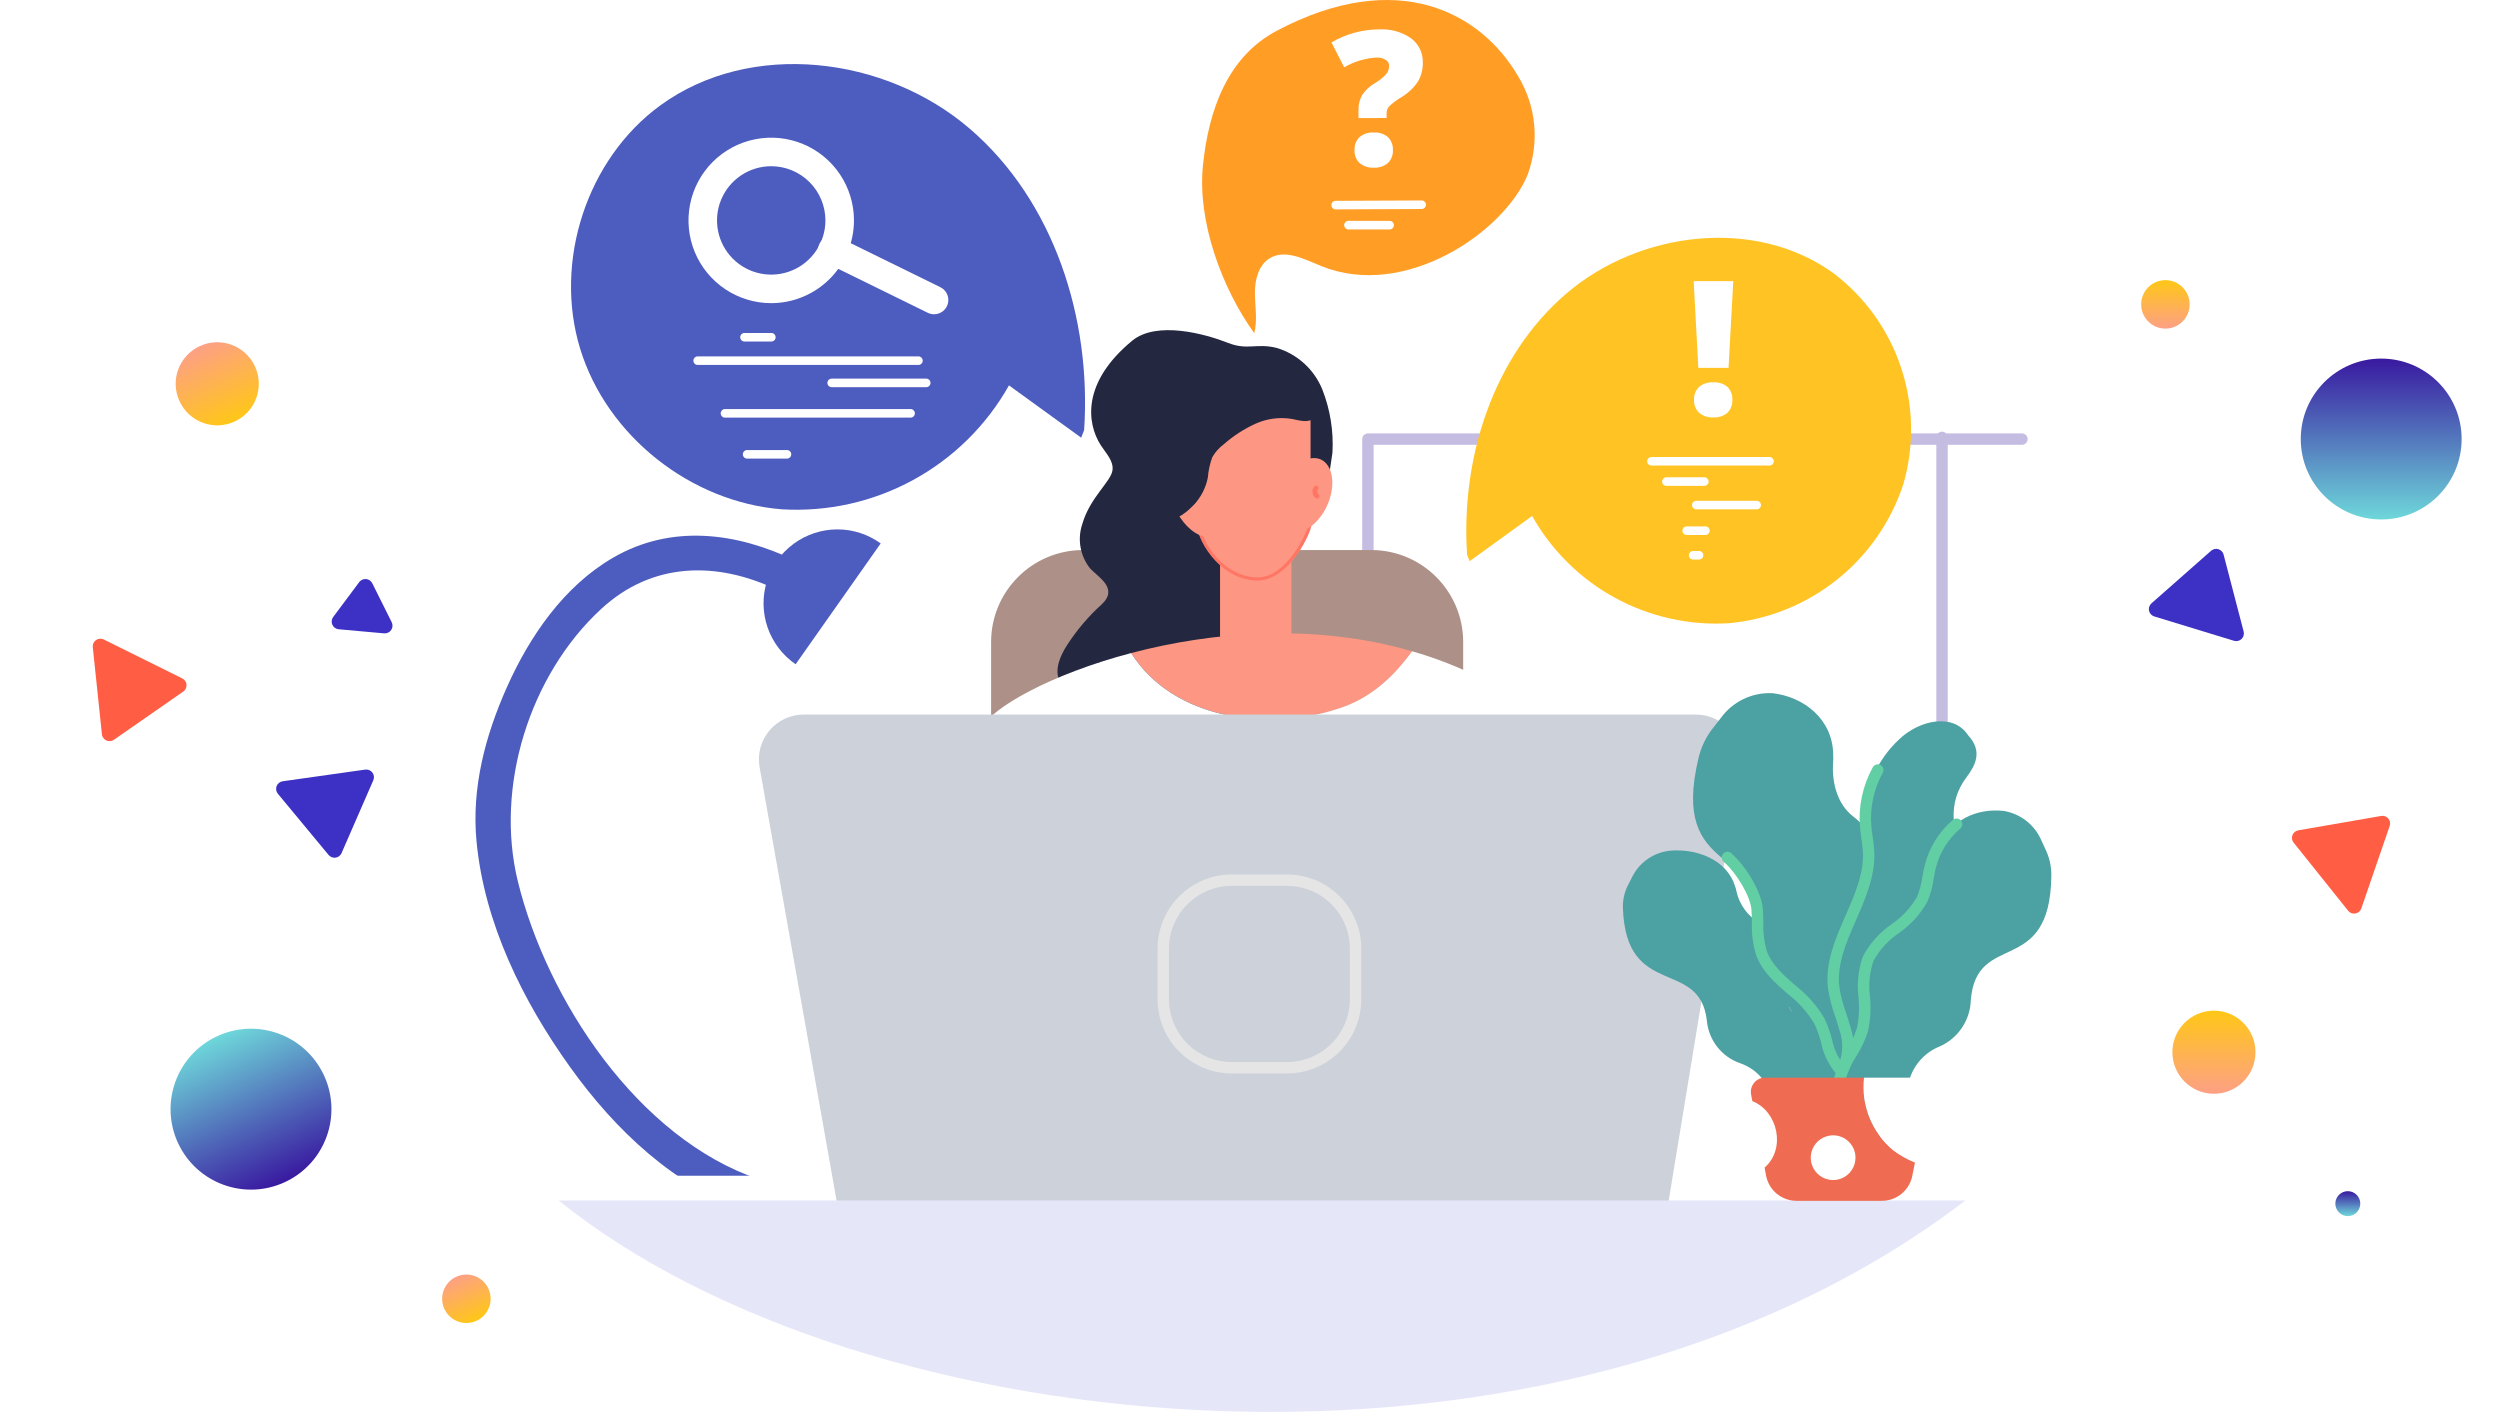
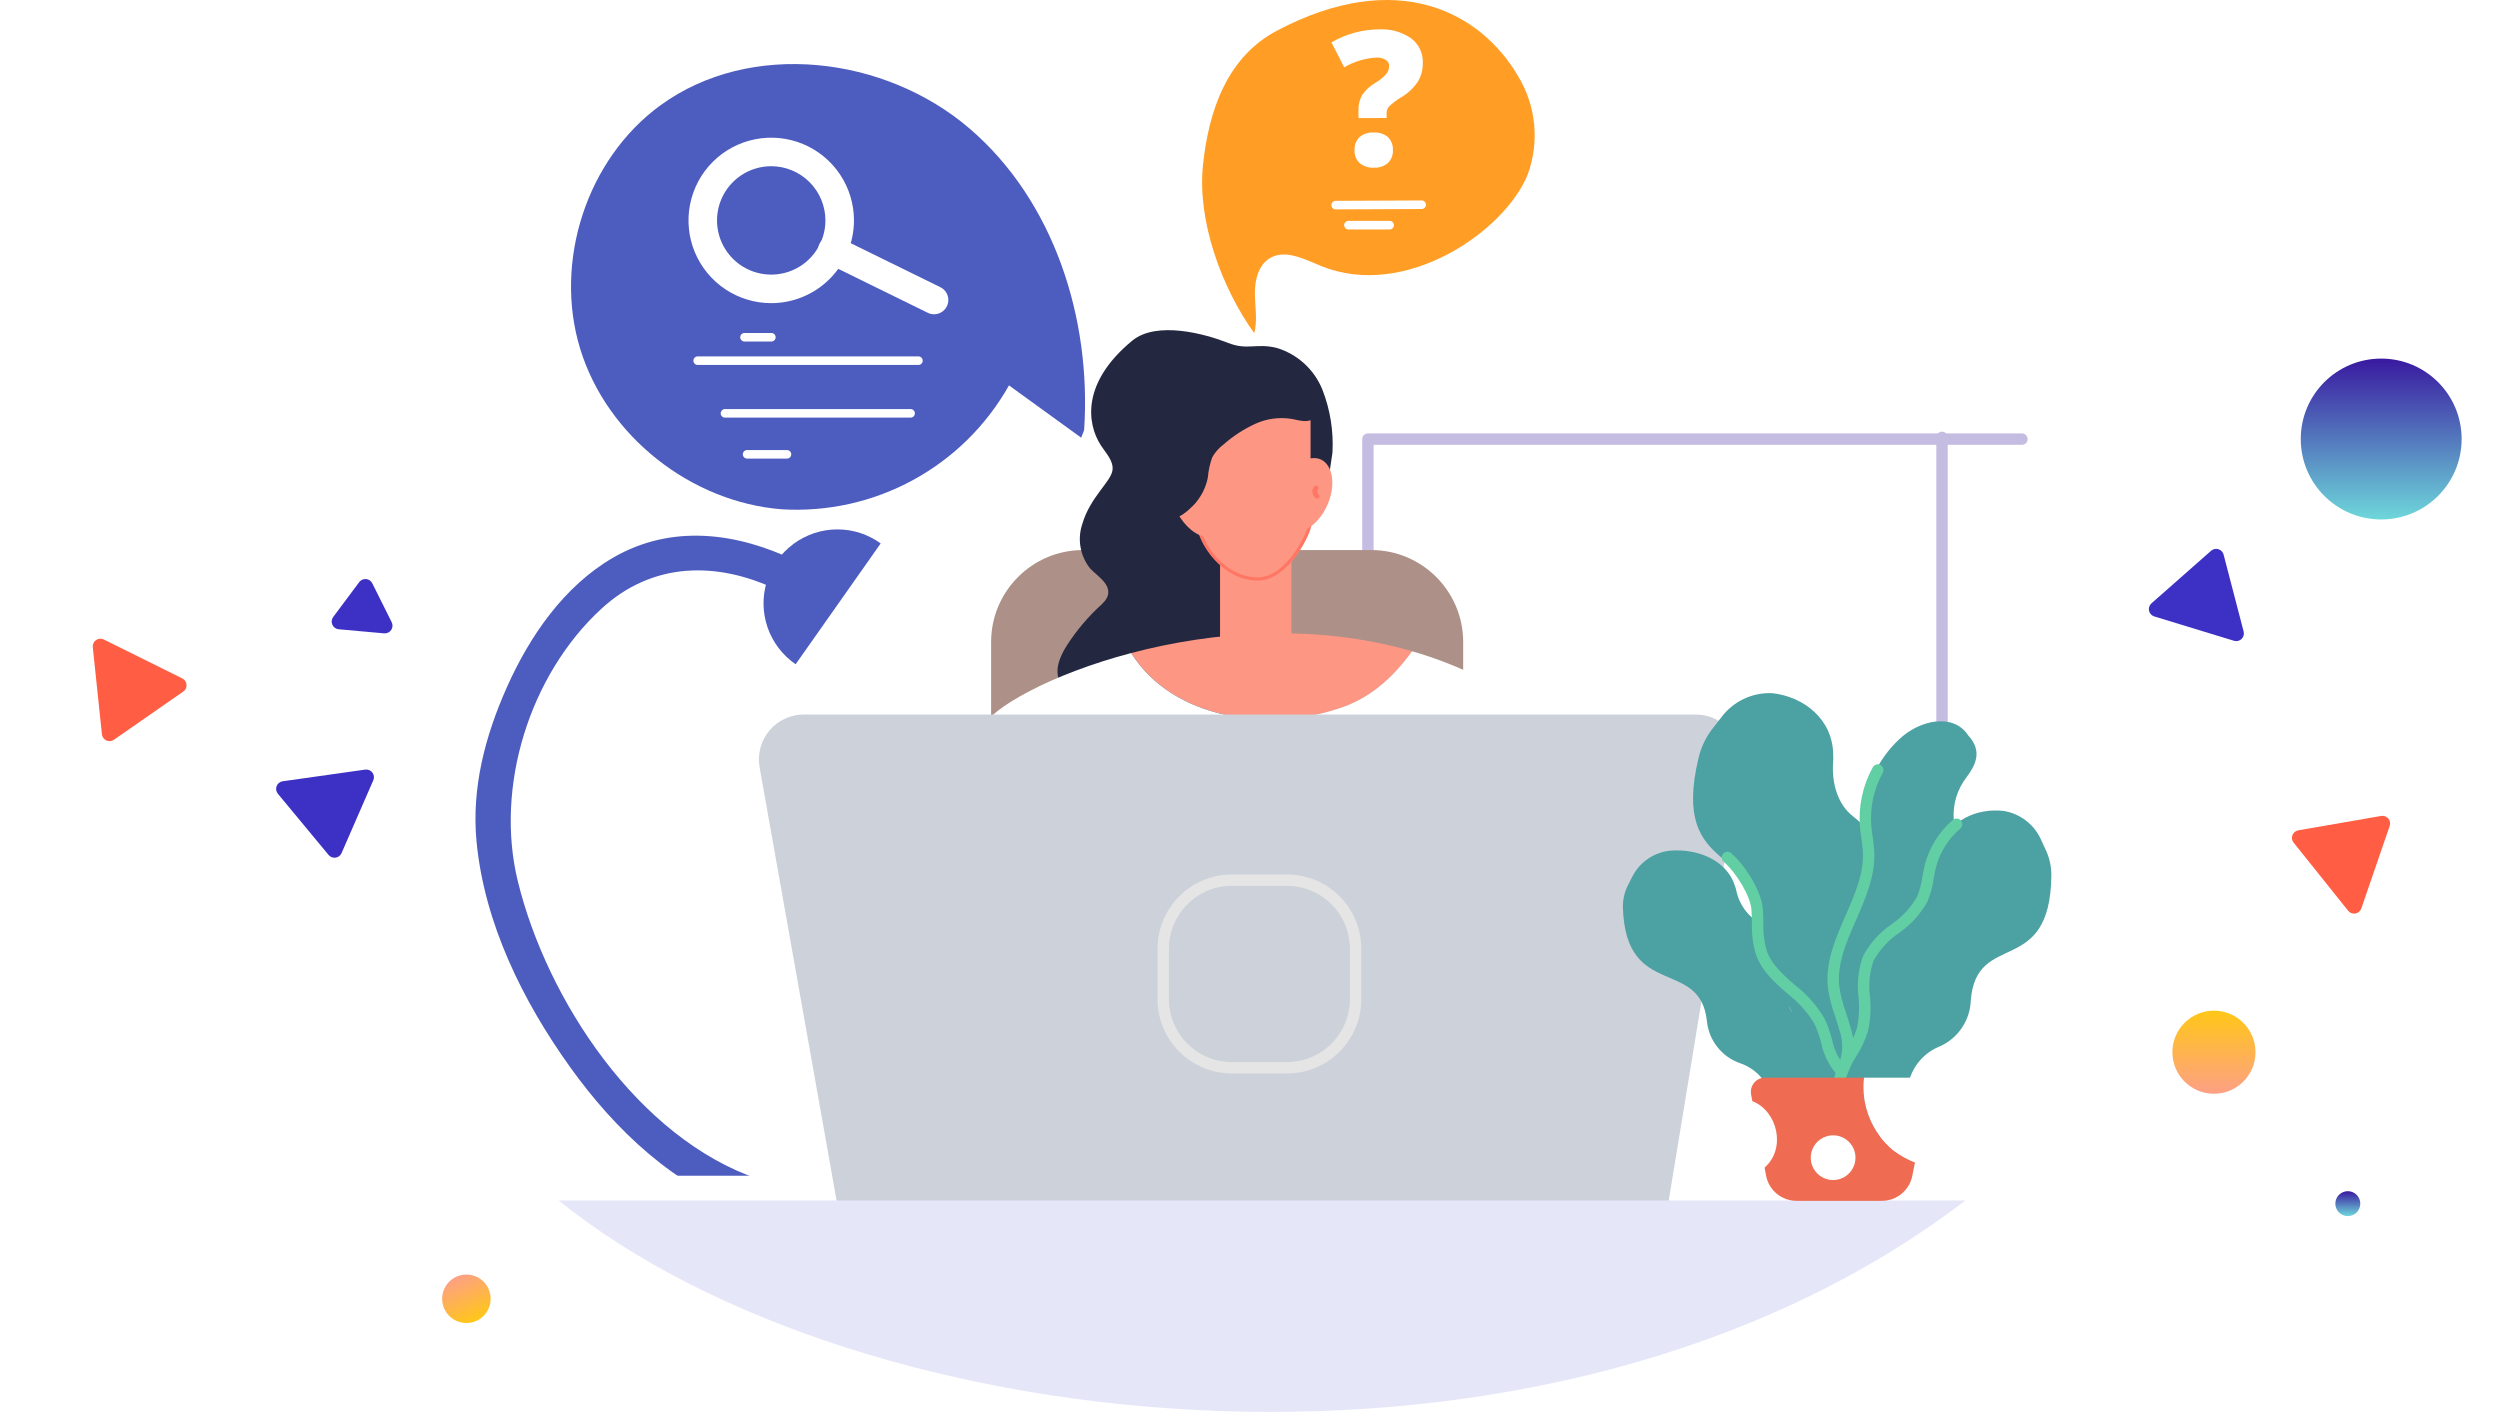
<svg xmlns="http://www.w3.org/2000/svg" width="326" height="185" viewBox="0 0 326 185" fill="none">
  <g clip-path="url(#clip0_88_2258)">
    <g filter="url(#filter0_d_88_2258)">
-       <path d="M282.37 40.851C284.116 40.851 285.531 39.436 285.531 37.69C285.531 35.944 284.116 34.529 282.37 34.529C280.624 34.529 279.209 35.944 279.209 37.69C279.209 39.436 280.624 40.851 282.37 40.851Z" fill="url(#paint0_linear_88_2258)" />
-     </g>
+       </g>
    <g filter="url(#filter1_d_88_2258)">
      <path d="M59.482 164.496C57.9 165.234 57.216 167.114 57.953 168.697C58.691 170.279 60.572 170.963 62.154 170.226C63.736 169.488 64.421 167.607 63.683 166.025C62.945 164.443 61.065 163.758 59.482 164.496Z" fill="url(#paint1_linear_88_2258)" />
    </g>
    <g filter="url(#filter2_d_88_2258)">
      <path d="M288.698 140.628C291.691 140.628 294.117 138.202 294.117 135.209C294.117 132.216 291.691 129.79 288.698 129.79C285.705 129.79 283.279 132.216 283.279 135.209C283.279 138.202 285.705 140.628 288.698 140.628Z" fill="url(#paint2_linear_88_2258)" />
    </g>
    <g filter="url(#filter3_d_88_2258)">
-       <path d="M26.037 43.138C23.325 44.402 22.151 47.627 23.416 50.339C24.681 53.051 27.905 54.225 30.618 52.96C33.33 51.695 34.504 48.471 33.239 45.759C31.974 43.046 28.75 41.873 26.037 43.138Z" fill="url(#paint3_linear_88_2258)" />
-     </g>
+       </g>
    <g filter="url(#filter4_d_88_2258)">
      <path d="M310.508 65.738C316.301 65.738 320.997 61.042 320.997 55.249C320.997 49.456 316.301 44.76 310.508 44.76C304.715 44.76 300.019 49.456 300.019 55.249C300.019 61.042 304.715 65.738 310.508 65.738Z" fill="url(#paint4_linear_88_2258)" />
    </g>
    <g filter="url(#filter5_d_88_2258)">
-       <path d="M28.297 133.13C23.047 135.578 20.776 141.819 23.224 147.069C25.672 152.32 31.913 154.591 37.163 152.143C42.413 149.695 44.684 143.454 42.236 138.204C39.788 132.954 33.547 130.682 28.297 133.13Z" fill="url(#paint5_linear_88_2258)" />
-     </g>
+       </g>
    <g filter="url(#filter6_d_88_2258)">
      <path d="M306.155 156.582C307.053 156.582 307.781 155.854 307.781 154.956C307.781 154.058 307.053 153.33 306.155 153.33C305.257 153.33 304.529 154.058 304.529 154.956C304.529 155.854 305.257 156.582 306.155 156.582Z" fill="url(#paint6_linear_88_2258)" />
    </g>
    <g filter="url(#filter7_d_88_2258)">
      <path d="M288.33 69.818C288.458 69.706 288.613 69.628 288.779 69.592C288.945 69.556 289.118 69.564 289.281 69.614C289.444 69.663 289.591 69.754 289.709 69.877C289.827 69.999 289.912 70.15 289.956 70.315L292.571 80.352C292.616 80.524 292.614 80.705 292.566 80.876C292.517 81.048 292.424 81.203 292.296 81.326C292.167 81.449 292.008 81.536 291.835 81.577C291.662 81.618 291.481 81.612 291.311 81.56L280.918 78.383C280.748 78.331 280.594 78.234 280.474 78.103C280.353 77.972 280.27 77.812 280.232 77.638C280.195 77.464 280.204 77.283 280.26 77.114C280.315 76.945 280.415 76.794 280.549 76.676L288.33 69.818Z" fill="#3C31C4" />
    </g>
    <g filter="url(#filter8_d_88_2258)">
      <path d="M44.535 109.252C44.466 109.408 44.359 109.543 44.224 109.646C44.088 109.749 43.928 109.815 43.76 109.839C43.591 109.863 43.419 109.844 43.261 109.782C43.102 109.721 42.961 109.62 42.852 109.49L36.233 101.505C36.12 101.368 36.045 101.203 36.017 101.028C35.988 100.852 36.007 100.672 36.071 100.506C36.135 100.34 36.242 100.195 36.382 100.084C36.521 99.973 36.688 99.902 36.864 99.877L47.623 98.356C47.799 98.331 47.979 98.353 48.143 98.421C48.308 98.488 48.451 98.599 48.559 98.74C48.667 98.882 48.735 99.05 48.756 99.226C48.777 99.403 48.751 99.582 48.68 99.745L44.535 109.252Z" fill="#3C31C4" />
    </g>
    <g filter="url(#filter9_d_88_2258)">
      <path d="M46.844 73.906C46.947 73.769 47.083 73.661 47.239 73.591C47.395 73.522 47.567 73.493 47.737 73.509C47.907 73.524 48.071 73.583 48.212 73.679C48.353 73.775 48.468 73.906 48.544 74.058L51.079 79.142C51.159 79.302 51.194 79.48 51.182 79.658C51.169 79.836 51.11 80.008 51.009 80.156C50.908 80.303 50.77 80.421 50.608 80.497C50.447 80.573 50.268 80.605 50.09 80.589L44.164 80.056C43.986 80.04 43.815 79.977 43.67 79.873C43.525 79.769 43.41 79.628 43.337 79.465C43.264 79.302 43.236 79.122 43.256 78.945C43.275 78.767 43.342 78.598 43.449 78.455L46.844 73.906Z" fill="#3C31C4" />
    </g>
    <g filter="url(#filter10_d_88_2258)">
      <path d="M307.915 116.465C307.857 116.633 307.755 116.783 307.619 116.898C307.484 117.014 307.32 117.091 307.144 117.121C306.969 117.152 306.789 117.134 306.622 117.071C306.456 117.008 306.309 116.902 306.198 116.763L299.086 107.875C298.978 107.74 298.907 107.579 298.88 107.408C298.854 107.237 298.872 107.062 298.934 106.9C298.995 106.739 299.098 106.596 299.232 106.486C299.366 106.376 299.526 106.303 299.696 106.274L310.505 104.399C310.675 104.37 310.85 104.385 311.013 104.444C311.175 104.503 311.32 104.603 311.432 104.734C311.544 104.866 311.62 105.025 311.652 105.194C311.684 105.364 311.671 105.539 311.615 105.703L307.915 116.465Z" fill="#FF5E44" />
    </g>
    <g filter="url(#filter11_d_88_2258)">
      <path d="M12.098 82.388C12.079 82.21 12.108 82.031 12.183 81.868C12.257 81.706 12.374 81.566 12.521 81.464C12.668 81.362 12.839 81.302 13.017 81.288C13.196 81.275 13.374 81.31 13.534 81.389L23.774 86.466C23.929 86.543 24.062 86.659 24.159 86.804C24.256 86.948 24.313 87.115 24.325 87.288C24.338 87.462 24.305 87.635 24.229 87.792C24.154 87.949 24.039 88.083 23.896 88.181L14.853 94.468C14.71 94.567 14.544 94.627 14.371 94.643C14.199 94.658 14.025 94.628 13.867 94.556C13.709 94.484 13.573 94.371 13.472 94.231C13.37 94.09 13.308 93.925 13.29 93.752L12.098 82.388Z" fill="#FF5E44" />
    </g>
    <path d="M178.376 163.899C178.179 163.899 177.989 163.82 177.85 163.681C177.71 163.541 177.632 163.352 177.632 163.155V57.261C177.632 57.063 177.71 56.874 177.85 56.734C177.989 56.595 178.179 56.517 178.376 56.517H263.66C263.857 56.517 264.047 56.595 264.186 56.735C264.326 56.874 264.404 57.064 264.404 57.261C264.404 57.459 264.326 57.648 264.186 57.788C264.047 57.927 263.857 58.006 263.66 58.006H179.12V163.154C179.12 163.251 179.101 163.348 179.064 163.439C179.026 163.529 178.972 163.611 178.902 163.68C178.833 163.75 178.751 163.804 178.661 163.842C178.571 163.879 178.474 163.899 178.376 163.899Z" fill="#C5BCE2" />
    <path d="M178.799 71.725H141.24C134.613 71.725 129.24 77.097 129.24 83.725V142.377C129.24 149.004 134.613 154.377 141.24 154.377H178.799C185.426 154.377 190.799 149.004 190.799 142.377V83.725C190.799 77.097 185.426 71.725 178.799 71.725Z" fill="#AD9087" />
-     <path d="M191.308 72.327C190.471 59.77 194.684 46.485 204.236 38.291C213.788 30.097 228.957 28.258 239.136 35.661C243.243 38.794 246.306 43.098 247.922 48.005C249.538 52.911 249.632 58.193 248.191 63.154C246.575 68.061 243.561 72.39 239.519 75.608C235.477 78.826 230.583 80.793 225.438 81.269C220.281 81.579 215.141 80.432 210.605 77.958C206.07 75.485 202.322 71.784 199.791 67.281L191.638 73.181L191.308 72.327Z" fill="#FFC323" />
    <path d="M215.316 60.71H230.774C230.916 60.701 231.05 60.639 231.147 60.535C231.245 60.431 231.3 60.294 231.3 60.152C231.3 60.009 231.245 59.872 231.147 59.769C231.05 59.665 230.916 59.602 230.774 59.594H215.316C215.174 59.602 215.04 59.665 214.942 59.769C214.845 59.872 214.79 60.009 214.79 60.152C214.79 60.294 214.845 60.431 214.942 60.535C215.04 60.639 215.174 60.701 215.316 60.71Z" fill="white" />
    <path d="M217.266 63.355H222.279C222.421 63.347 222.555 63.284 222.652 63.181C222.75 63.077 222.805 62.94 222.805 62.797C222.805 62.655 222.75 62.518 222.652 62.414C222.555 62.31 222.421 62.248 222.279 62.239H217.266C217.124 62.248 216.99 62.31 216.892 62.414C216.795 62.518 216.74 62.655 216.74 62.797C216.74 62.94 216.795 63.077 216.892 63.181C216.99 63.284 217.124 63.347 217.266 63.355Z" fill="white" />
    <path d="M221.165 66.42H229.103C229.245 66.411 229.379 66.349 229.476 66.245C229.574 66.141 229.629 66.004 229.629 65.862C229.629 65.719 229.574 65.582 229.476 65.478C229.379 65.375 229.245 65.312 229.103 65.304H221.165C221.023 65.312 220.889 65.375 220.791 65.478C220.694 65.582 220.639 65.719 220.639 65.862C220.639 66.004 220.694 66.141 220.791 66.245C220.889 66.349 221.023 66.411 221.165 66.42Z" fill="white" />
    <path d="M219.912 69.761H222.419C222.561 69.753 222.695 69.691 222.792 69.587C222.89 69.483 222.945 69.346 222.945 69.204C222.945 69.061 222.89 68.924 222.792 68.82C222.695 68.716 222.561 68.654 222.419 68.645H219.912C219.77 68.654 219.636 68.716 219.538 68.82C219.441 68.924 219.386 69.061 219.386 69.204C219.386 69.346 219.441 69.483 219.538 69.587C219.636 69.691 219.77 69.753 219.912 69.761Z" fill="white" />
    <path d="M220.748 72.965H221.583C221.725 72.956 221.859 72.894 221.956 72.79C222.054 72.686 222.109 72.549 222.109 72.407C222.109 72.264 222.054 72.127 221.956 72.023C221.859 71.92 221.725 71.857 221.583 71.849H220.748C220.606 71.857 220.472 71.92 220.374 72.023C220.277 72.127 220.222 72.264 220.222 72.407C220.222 72.549 220.277 72.686 220.374 72.79C220.472 72.894 220.606 72.956 220.748 72.965Z" fill="white" />
    <path d="M225.403 47.968H221.463L220.853 36.662H226.017L225.403 47.968ZM220.903 52.152C220.884 51.841 220.932 51.529 221.044 51.237C221.155 50.946 221.327 50.681 221.548 50.461C222.073 50.028 222.745 49.813 223.424 49.861C224.094 49.812 224.758 50.027 225.271 50.461C225.487 50.684 225.654 50.95 225.762 51.241C225.87 51.532 225.916 51.842 225.898 52.152C225.916 52.462 225.867 52.773 225.754 53.062C225.642 53.352 225.469 53.614 225.247 53.831C224.739 54.258 224.086 54.473 223.424 54.431C222.753 54.472 222.092 54.257 221.572 53.831C221.345 53.617 221.168 53.355 221.052 53.066C220.937 52.776 220.886 52.464 220.903 52.152Z" fill="white" />
    <path d="M141.371 56.083C142.339 41.583 137.471 26.231 126.437 16.766C115.403 7.301 97.88 5.176 86.124 13.729C76.506 20.729 72.171 34.117 75.657 45.488C79.143 56.859 90.085 65.473 101.941 66.413C107.898 66.772 113.837 65.447 119.076 62.589C124.316 59.732 128.646 55.458 131.571 50.255L140.988 57.076L141.371 56.083Z" fill="#4D5CBF" />
    <path d="M97.052 44.536H100.616C100.758 44.527 100.892 44.465 100.99 44.361C101.087 44.258 101.142 44.12 101.142 43.978C101.142 43.836 101.087 43.698 100.99 43.595C100.892 43.491 100.758 43.428 100.616 43.42H97.052C96.91 43.428 96.776 43.491 96.678 43.595C96.581 43.698 96.526 43.836 96.526 43.978C96.526 44.12 96.581 44.258 96.678 44.361C96.776 44.465 96.91 44.527 97.052 44.536Z" fill="white" />
    <path d="M90.943 47.589H119.795C119.937 47.58 120.071 47.518 120.168 47.414C120.266 47.31 120.321 47.173 120.321 47.031C120.321 46.888 120.266 46.751 120.168 46.647C120.071 46.544 119.937 46.481 119.795 46.473H90.943C90.801 46.481 90.667 46.544 90.57 46.647C90.472 46.751 90.417 46.888 90.417 47.031C90.417 47.173 90.472 47.31 90.57 47.414C90.667 47.518 90.801 47.58 90.943 47.589Z" fill="white" />
-     <path d="M108.421 50.489H120.811C120.953 50.48 121.087 50.418 121.184 50.314C121.282 50.211 121.337 50.074 121.337 49.931C121.337 49.789 121.282 49.651 121.184 49.548C121.087 49.444 120.953 49.382 120.811 49.373H108.421C108.279 49.382 108.145 49.444 108.047 49.548C107.95 49.651 107.895 49.789 107.895 49.931C107.895 50.074 107.95 50.211 108.047 50.314C108.145 50.418 108.279 50.48 108.421 50.489Z" fill="white" />
    <path d="M94.503 54.458H118.773C118.915 54.449 119.049 54.387 119.146 54.283C119.244 54.179 119.299 54.042 119.299 53.9C119.299 53.757 119.244 53.62 119.146 53.517C119.049 53.413 118.915 53.35 118.773 53.342H94.503C94.361 53.35 94.227 53.413 94.129 53.517C94.032 53.62 93.977 53.757 93.977 53.9C93.977 54.042 94.032 54.179 94.129 54.283C94.227 54.387 94.361 54.449 94.503 54.458Z" fill="white" />
    <path d="M97.391 59.801H102.653C102.795 59.792 102.929 59.73 103.026 59.626C103.124 59.522 103.179 59.385 103.179 59.243C103.179 59.1 103.124 58.963 103.026 58.859C102.929 58.756 102.795 58.693 102.653 58.685H97.391C97.249 58.693 97.115 58.756 97.017 58.859C96.92 58.963 96.865 59.1 96.865 59.243C96.865 59.385 96.92 59.522 97.017 59.626C97.115 59.73 97.249 59.792 97.391 59.801Z" fill="white" />
    <path d="M197.969 9.949C193.161 1.684 182.298 -4.34 166.501 4.006C160.062 7.406 157.601 14.351 156.862 21.596C156.123 28.841 159.304 37.539 163.555 43.451C163.994 41.768 163.655 39.994 163.64 38.251C163.625 36.508 164.098 34.561 165.59 33.666C167.62 32.449 170.13 33.822 172.325 34.708C183.225 39.108 196.162 30.242 199.205 22.782C199.977 20.688 200.267 18.446 200.053 16.224C199.839 14.003 199.127 11.858 197.969 9.949Z" fill="#FF9D25" />
    <path d="M174.138 27.305L185.416 27.254C185.558 27.245 185.692 27.183 185.79 27.079C185.887 26.975 185.942 26.838 185.942 26.696C185.942 26.553 185.887 26.416 185.79 26.312C185.692 26.209 185.558 26.146 185.416 26.138L174.138 26.189C173.996 26.197 173.862 26.26 173.765 26.363C173.667 26.467 173.612 26.604 173.612 26.747C173.612 26.889 173.667 27.026 173.765 27.13C173.862 27.234 173.996 27.296 174.138 27.305Z" fill="white" />
    <path d="M175.804 29.918H181.239C181.381 29.909 181.515 29.847 181.613 29.743C181.71 29.639 181.765 29.502 181.765 29.36C181.765 29.217 181.71 29.08 181.613 28.977C181.515 28.873 181.381 28.81 181.239 28.802H175.804C175.662 28.81 175.528 28.873 175.431 28.977C175.333 29.08 175.278 29.217 175.278 29.36C175.278 29.502 175.333 29.639 175.431 29.743C175.528 29.847 175.662 29.909 175.804 29.918Z" fill="white" />
    <path d="M98.933 153.769C83.17 148.431 71.307 130.369 67.526 114.92C64.514 102.61 69.033 88.038 78.406 79.396C85.069 73.253 93.506 73.138 101.424 76.95C104.002 78.191 106.269 74.341 103.678 73.094C96.046 69.42 87.559 68.316 79.965 72.711C73.535 76.433 69.065 82.961 66.094 89.622C63.275 95.952 61.476 102.733 62.137 109.706C63.151 120.397 68.174 130.545 74.36 139.174C80.239 147.374 87.999 154.774 97.746 158.074C100.474 158.998 101.646 154.687 98.933 153.769Z" fill="#4D5CBF" />
    <path d="M173.753 59.018C173.909 56.226 173.464 53.433 172.447 50.828C171.928 49.531 171.123 48.367 170.094 47.423C169.064 46.479 167.835 45.778 166.498 45.373C163.824 44.702 162.698 45.724 160.132 44.711C157.178 43.544 150.832 41.794 147.632 44.433C141.069 49.855 141.685 55.161 143.544 58.06C144.206 59.092 145.224 60.091 145.071 61.308C144.883 62.808 142.139 64.841 141.131 68.335C140.804 69.306 140.725 70.344 140.902 71.354C141.079 72.364 141.506 73.313 142.144 74.116C143.188 75.266 145.952 76.728 143.609 78.857C141.908 80.403 140.414 82.164 139.165 84.094C138.229 85.54 137.425 87.394 138.224 88.924C139.124 90.639 142.281 91.44 141.988 93.658C141.864 94.589 141.026 95.31 140.921 96.244C140.906 96.688 141.021 97.128 141.252 97.508C141.483 97.888 141.82 98.193 142.221 98.385C143.029 98.757 143.915 98.929 144.804 98.885C149.85 98.924 151.95 97.033 153.396 98.585C153.924 99.15 154.021 100.041 154.61 100.542C155.018 100.788 155.489 100.91 155.965 100.892C156.442 100.875 156.903 100.718 157.291 100.442C160.668 98.601 162.062 94.379 161.998 90.534C161.934 86.689 160.734 82.957 160.284 79.134C159.981 77.287 160.113 75.395 160.668 73.608C160.956 72.718 161.461 71.915 162.139 71.27C162.816 70.626 163.643 70.161 164.546 69.918C165.706 69.676 167.185 69.777 167.757 68.739C167.951 68.335 168.01 67.879 167.925 67.439C167.673 65.683 166.315 64.326 165.469 62.767C164.623 61.208 164.527 58.843 166.119 58.061C166.616 57.835 167.172 57.771 167.708 57.878C169.825 58.246 171.116 60.406 171.795 62.444C171.841 62.635 171.933 62.811 172.062 62.959C172.158 63.024 172.266 63.069 172.381 63.089C172.495 63.109 172.612 63.105 172.725 63.077C172.837 63.049 172.942 62.997 173.033 62.925C173.124 62.852 173.199 62.762 173.252 62.659C173.445 62.226 173.503 61.745 173.419 61.278L173.753 59.018Z" fill="#23273F" />
    <path d="M174.319 92.465C178.584 91.177 181.641 88.365 184.131 84.923C171.331 81.208 157.989 82.393 147.506 85.157C152.976 93.848 165.356 95.398 174.319 92.465Z" fill="#FD9783" />
    <path d="M129.781 152.008H199.681C197.131 118.136 201.467 93.763 201.467 93.763C196.314 89.723 190.427 86.721 184.132 84.923C181.642 88.364 178.586 91.177 174.32 92.465C165.356 95.398 152.976 93.848 147.507 85.157C136.939 87.942 129.28 92.33 128.03 94.914C128.152 94.918 132.123 120.283 129.781 152.008Z" fill="white" />
    <path d="M168.4 68.323H159.094V83.568L163.985 86.922L168.4 83.745V68.323Z" fill="#FD9783" />
    <path d="M170.111 55.401C170.216 55.765 170.256 56.145 170.229 56.524C170.058 56.044 169.845 55.581 169.593 55.139C169.771 55.215 169.944 55.303 170.111 55.401Z" fill="#000543" />
    <path d="M162.393 55.154C159.914 56.736 157.721 58.727 155.907 61.041V67.173C155.94 68.76 156.456 70.298 157.387 71.583C159.376 74.452 161.535 75.711 164.071 75.711C165.368 75.421 166.577 74.827 167.599 73.977C168.621 73.127 169.426 72.046 169.947 70.823C170.513 69.763 170.838 68.591 170.897 67.39V54.907C170.897 54.498 170.735 54.107 170.446 53.818C170.157 53.529 169.765 53.366 169.356 53.366H165.263C164.281 53.915 163.319 54.508 162.393 55.154Z" fill="#FD9783" />
    <path d="M164.001 75.707C159.601 75.707 156.32 71.262 156.001 68.207C155.998 68.153 156.016 68.1 156.051 68.059C156.085 68.018 156.135 67.992 156.188 67.987C156.242 67.981 156.295 67.996 156.338 68.028C156.381 68.061 156.409 68.109 156.418 68.162C156.725 71.069 159.833 75.291 164.005 75.291C167.854 75.291 170.621 69.14 170.621 68.299C170.625 68.246 170.648 68.196 170.687 68.16C170.726 68.124 170.777 68.103 170.83 68.103C170.884 68.103 170.935 68.124 170.974 68.16C171.013 68.196 171.036 68.246 171.04 68.299C171.037 69.485 168.035 75.707 164.001 75.707Z" fill="#FF7664" />
    <path d="M166.859 64.533C166.214 67.186 167.186 69.339 169.03 69.339C170.874 69.339 172.892 67.189 173.537 64.539C174.182 61.889 173.21 59.733 171.366 59.732C169.522 59.731 167.504 61.876 166.859 64.533Z" fill="#FD9783" />
    <path d="M159.583 65.178C159.332 64.163 158.88 63.209 158.253 62.372C157.817 63.408 157.175 64.344 156.368 65.126C155.56 65.907 154.602 66.517 153.553 66.919C154.481 68.614 156.044 69.986 157.412 69.985C159.256 69.984 160.228 67.832 159.583 65.178Z" fill="#FD9783" />
    <path d="M171.742 65.011C171.678 65.011 171.615 64.991 171.563 64.954C171.447 64.868 171.349 64.76 171.276 64.635C171.204 64.51 171.157 64.371 171.139 64.228C171.121 64.084 171.133 63.938 171.173 63.8C171.213 63.661 171.281 63.531 171.373 63.419C171.429 63.361 171.506 63.326 171.586 63.323C171.667 63.319 171.747 63.347 171.808 63.4C171.869 63.453 171.907 63.528 171.914 63.609C171.922 63.69 171.897 63.77 171.847 63.833C171.812 63.878 171.786 63.929 171.772 63.984C171.758 64.039 171.755 64.096 171.764 64.152C171.769 64.208 171.786 64.263 171.813 64.312C171.84 64.361 171.877 64.404 171.921 64.438C171.976 64.476 172.018 64.531 172.04 64.595C172.062 64.658 172.063 64.727 172.043 64.791C172.023 64.855 171.983 64.911 171.929 64.951C171.875 64.99 171.809 65.012 171.742 65.011Z" fill="#FF7664" />
    <path d="M157.503 62.274C157.575 61.366 157.771 60.472 158.084 59.617C158.458 58.963 158.963 58.394 159.567 57.945C160.8 56.858 162.185 55.957 163.678 55.27C165.181 54.583 166.854 54.361 168.484 54.634C169.443 54.822 170.563 55.188 171.303 54.548C171.603 54.216 171.764 53.782 171.753 53.335C171.741 52.888 171.558 52.463 171.241 52.148C170.576 51.539 169.723 51.176 168.824 51.116C166.634 50.868 164.417 51.154 162.361 51.947C160.305 52.741 158.471 54.019 157.015 55.674C155.182 57.766 153.91 60.29 153.32 63.009C153.077 64.084 152.52 66.031 152.865 67.109C153.223 68.222 155.139 66.396 155.625 65.887C156.583 64.886 157.235 63.633 157.503 62.274Z" fill="#23273F" />
    <path d="M112.888 78.561C112.888 79.27 112.677 79.964 112.283 80.554C111.888 81.144 111.328 81.604 110.672 81.876C110.016 82.147 109.295 82.218 108.599 82.08C107.902 81.941 107.263 81.599 106.761 81.097C106.259 80.596 105.918 79.956 105.779 79.26C105.641 78.564 105.712 77.843 105.983 77.187C106.255 76.531 106.714 75.97 107.304 75.576C107.895 75.181 108.588 74.971 109.298 74.971C110.25 74.971 111.163 75.349 111.837 76.022C112.51 76.695 112.888 77.609 112.888 78.561Z" fill="white" />
    <path d="M109.205 69.033C107.147 69.033 105.144 69.691 103.487 70.911C101.83 72.132 100.608 73.85 99.998 75.816C99.388 77.781 99.424 79.89 100.099 81.834C100.774 83.777 102.053 85.454 103.75 86.618L114.84 70.864C113.202 69.674 111.23 69.033 109.205 69.033Z" fill="#4D5CBF" />
    <path d="M124.748 157.044C124.562 156.003 124.016 155.059 123.206 154.379C122.396 153.698 121.373 153.323 120.315 153.319H82.715C81.656 153.323 80.632 153.699 79.822 154.38C79.012 155.062 78.466 156.006 78.281 157.048L124.748 157.044Z" fill="white" />
    <path d="M217.527 156.993H109.168L99.046 100.022C98.9 99.179 98.941 98.314 99.166 97.488C99.391 96.663 99.794 95.897 100.347 95.244C100.9 94.591 101.589 94.067 102.367 93.71C103.144 93.352 103.99 93.17 104.846 93.175H221.104C221.953 93.171 222.793 93.351 223.565 93.704C224.337 94.056 225.024 94.573 225.576 95.217C226.129 95.862 226.534 96.619 226.765 97.436C226.996 98.253 227.046 99.111 226.912 99.949L217.527 156.993Z" fill="#CCD1DA" />
    <path d="M72.843 156.538C112.211 188.357 202.143 197.949 256.292 156.538H72.843Z" fill="#E5E7F9" />
    <path d="M167.838 139.98H160.619C158.054 139.977 155.595 138.957 153.781 137.143C151.967 135.33 150.947 132.87 150.944 130.305V123.705C150.947 121.14 151.967 118.681 153.781 116.867C155.595 115.053 158.054 114.033 160.619 114.03H167.838C170.403 114.033 172.862 115.053 174.676 116.867C176.49 118.681 177.51 121.14 177.513 123.705V130.305C177.51 132.87 176.49 135.33 174.676 137.143C172.862 138.957 170.403 139.977 167.838 139.98ZM160.618 115.518C158.448 115.522 156.367 116.385 154.833 117.92C153.298 119.455 152.434 121.535 152.431 123.705V130.305C152.434 132.476 153.298 134.556 154.833 136.091C156.367 137.625 158.448 138.489 160.618 138.492H167.837C170.007 138.489 172.088 137.625 173.622 136.091C175.157 134.556 176.021 132.476 176.024 130.305V123.705C176.021 121.535 175.157 119.455 173.622 117.92C172.088 116.385 170.007 115.522 167.837 115.518H160.618Z" fill="#E5E5E5" />
    <path d="M177.147 15.396V14.368C177.125 13.678 177.29 12.994 177.625 12.39C178.062 11.741 178.644 11.203 179.325 10.818C179.839 10.519 180.307 10.148 180.718 9.718C180.994 9.409 181.145 9.009 181.142 8.595C181.144 8.434 181.103 8.276 181.024 8.136C180.944 7.996 180.828 7.88 180.688 7.8C180.33 7.591 179.919 7.489 179.505 7.507C178.016 7.588 176.568 8.025 175.283 8.781L173.621 5.53C175.506 4.425 177.651 3.838 179.836 3.83C181.322 3.745 182.793 4.157 184.019 5.001C184.511 5.373 184.906 5.858 185.17 6.415C185.433 6.972 185.558 7.585 185.533 8.201C185.554 9.082 185.32 9.951 184.858 10.701C184.291 11.516 183.555 12.198 182.7 12.701C182.131 13.034 181.603 13.433 181.128 13.89C180.918 14.139 180.806 14.455 180.812 14.78V15.39L177.147 15.396ZM176.633 19.581C176.613 19.269 176.659 18.956 176.77 18.662C176.88 18.369 177.052 18.103 177.273 17.881C177.8 17.447 178.474 17.232 179.155 17.281C179.821 17.235 180.479 17.451 180.99 17.881C181.211 18.103 181.383 18.369 181.494 18.662C181.605 18.955 181.652 19.268 181.633 19.581C181.652 19.894 181.602 20.206 181.487 20.497C181.373 20.789 181.196 21.051 180.97 21.267C180.464 21.689 179.817 21.903 179.159 21.867C178.49 21.907 177.829 21.696 177.307 21.275C177.077 21.06 176.897 20.797 176.78 20.504C176.664 20.211 176.613 19.896 176.633 19.581Z" fill="white" />
    <path d="M100.568 39.531C98.434 39.531 96.348 38.898 94.574 37.713C92.8 36.528 91.417 34.843 90.6 32.871C89.784 30.9 89.57 28.73 89.986 26.638C90.402 24.545 91.43 22.622 92.939 21.113C94.447 19.605 96.37 18.577 98.463 18.161C100.555 17.744 102.725 17.958 104.696 18.774C106.668 19.59 108.353 20.973 109.538 22.747C110.724 24.521 111.357 26.607 111.357 28.741C111.354 31.602 110.217 34.345 108.194 36.367C106.171 38.39 103.429 39.528 100.568 39.531ZM100.568 21.674C99.17 21.674 97.803 22.088 96.641 22.865C95.478 23.642 94.572 24.745 94.037 26.037C93.502 27.328 93.362 28.75 93.635 30.121C93.907 31.492 94.581 32.751 95.569 33.74C96.558 34.728 97.817 35.402 99.188 35.674C100.559 35.947 101.981 35.807 103.272 35.272C104.564 34.737 105.668 33.831 106.444 32.668C107.221 31.506 107.635 30.139 107.635 28.741C107.633 26.868 106.887 25.071 105.562 23.747C104.238 22.422 102.442 21.677 100.568 21.674Z" fill="white" />
    <path d="M121.801 40.981C121.517 40.98 121.237 40.915 120.983 40.79L107.711 34.275C107.268 34.057 106.93 33.673 106.77 33.206C106.691 32.974 106.659 32.73 106.674 32.486C106.69 32.242 106.753 32.004 106.861 31.785C106.969 31.565 107.118 31.369 107.302 31.208C107.485 31.047 107.699 30.923 107.93 30.844C108.397 30.684 108.908 30.717 109.351 30.935L122.623 37.45C123.001 37.635 123.305 37.943 123.485 38.323C123.665 38.703 123.712 39.133 123.616 39.542C123.521 39.952 123.29 40.318 122.96 40.579C122.63 40.84 122.222 40.981 121.801 40.981Z" fill="white" />
    <path d="M253.239 94.939C253.141 94.939 253.045 94.919 252.954 94.882C252.864 94.844 252.782 94.79 252.713 94.721C252.644 94.651 252.589 94.57 252.552 94.479C252.514 94.389 252.495 94.292 252.495 94.195V57.035C252.495 56.837 252.573 56.648 252.713 56.508C252.853 56.368 253.042 56.29 253.239 56.29C253.437 56.29 253.626 56.368 253.766 56.508C253.906 56.648 253.984 56.837 253.984 57.035V94.194C253.984 94.291 253.965 94.388 253.928 94.479C253.89 94.569 253.835 94.651 253.766 94.721C253.697 94.79 253.615 94.845 253.524 94.882C253.434 94.919 253.337 94.939 253.239 94.939Z" fill="#C5BCE2" />
    <path d="M247.62 96.436C246.269 97.705 245.172 99.219 244.387 100.899C244.205 101.286 244.019 101.676 243.839 102.07C242.904 104.16 242.817 106.533 243.596 108.687C243.845 109.196 243.936 109.768 243.859 110.33C243.782 110.891 243.54 111.418 243.164 111.842C240.326 114.042 237.118 117.536 239.954 121.134C243.646 123.813 239.829 126.675 238.678 129.529C237.655 132.249 238.906 134.929 240.204 137.274C241.155 142.016 237.592 147.474 241.104 151.786C245.385 155.833 245.204 147.554 245.078 144.986C248.465 139.132 249.442 139.374 247.456 132.377C247.556 129.948 249.992 128.677 250.922 126.644C253.068 123.063 250.106 119.264 250.941 115.62C255.253 110.185 255.08 110.911 254.768 106.848C254.631 104.893 255.212 102.956 256.402 101.4C257.671 99.716 258.525 97.93 256.645 95.882C254.699 92.904 250.247 93.904 247.62 96.436Z" fill="#4CA1A3" />
    <path d="M212.873 114.276C212.645 114.705 212.426 115.138 212.215 115.576C211.793 116.463 211.592 117.439 211.629 118.421C212.04 130.381 221.656 124.857 222.576 133.108C222.689 134.336 223.149 135.507 223.904 136.482C224.658 137.458 225.675 138.199 226.835 138.617L226.935 138.65C228.123 139.061 229.163 139.815 229.922 140.818C230.682 141.82 231.127 143.025 231.201 144.28C231.282 145.58 231.561 146.788 232.978 147.445C234.218 148.088 236.003 148.175 236.767 149.513C237.267 150.39 237.009 151.744 238.186 152.105C239.704 152.569 240.412 150.337 240.57 149.245C241.037 147.245 239.911 145.81 238.87 144.345C238.327 143.571 237.967 142.684 237.815 141.751C237.663 140.818 237.724 139.862 237.993 138.956C238.281 138.146 238.414 137.29 238.385 136.431C238.469 132.783 232.901 133.666 233.203 130.295C234.65 125.195 234.229 122.295 230.189 120.731C229.221 120.323 228.369 119.682 227.708 118.866C227.046 118.049 226.597 117.083 226.398 116.051C226.359 115.87 226.304 115.692 226.236 115.52C225.159 112.104 221.272 110.629 217.77 110.931C216.74 111.038 215.753 111.4 214.898 111.984C214.043 112.568 213.347 113.356 212.873 114.276Z" fill="#4CA1A3" />
    <path d="M266.192 109.581C266.424 110.065 266.648 110.552 266.864 111.043C267.297 112.049 267.512 113.135 267.495 114.229C267.319 127.563 257.747 121.218 256.995 130.405C256.958 131.7 256.554 132.957 255.831 134.03C255.107 135.104 254.093 135.95 252.907 136.469L252.807 136.504C251.591 137.021 250.554 137.885 249.826 138.987C249.098 140.09 248.712 141.383 248.715 142.704C248.661 144.156 248.408 145.495 247.026 146.204C245.818 146.898 244.062 146.961 243.335 148.439C242.859 149.408 243.135 150.923 241.987 151.303C240.502 151.792 239.762 149.288 239.587 148.067C239.087 145.83 240.17 144.247 241.164 142.627C241.691 141.731 242.03 140.737 242.16 139.705C242.291 138.674 242.211 137.627 241.925 136.627C241.625 135.716 241.478 134.762 241.49 133.803C241.338 129.731 246.836 130.823 246.474 127.056C244.953 121.336 245.313 118.115 249.258 116.445C250.243 115.953 251.09 115.226 251.726 114.328C252.361 113.429 252.765 112.387 252.901 111.295C252.936 111.095 252.986 110.898 253.051 110.706C254.045 106.915 257.844 105.344 261.297 105.748C262.368 105.927 263.378 106.371 264.233 107.041C265.088 107.711 265.762 108.584 266.192 109.581Z" fill="#4CA1A3" />
    <path d="M224.399 93.619C223.987 94.131 223.583 94.651 223.187 95.18C222.385 96.262 221.811 97.496 221.498 98.806C217.646 114.758 230.507 109.818 228.569 120.98C227.979 124.38 228.99 127.655 231.394 129.336L231.494 129.404C233.941 131.113 235.03 134.48 234.283 137.921C233.904 139.667 233.783 141.333 235.149 142.556C236.317 143.716 238.303 144.272 238.684 146.234C238.934 147.522 238.153 149.25 239.353 150.02C240.9 151.011 242.506 148.227 243.079 146.82C244.327 144.288 243.579 142.104 242.932 139.9C242.273 137.416 242.615 134.773 243.885 132.54C244.505 131.535 244.962 130.438 245.24 129.291C246.651 124.476 240.04 124.269 241.598 119.876C245.074 113.471 245.642 109.532 241.644 106.456C239.673 104.94 238.822 102.191 239.044 99.315C239.065 99.067 239.068 98.819 239.053 98.571C239.069 93.777 235.209 90.86 231.142 90.393C229.838 90.327 228.539 90.587 227.361 91.15C226.184 91.714 225.166 92.562 224.399 93.619Z" fill="#4CA1A3" />
    <path d="M239.845 141.7C239.8 141.7 239.755 141.696 239.71 141.687C239.614 141.67 239.522 141.633 239.439 141.58C239.357 141.527 239.286 141.459 239.23 141.378C239.175 141.298 239.135 141.207 239.115 141.112C239.094 141.016 239.092 140.917 239.11 140.821C239.435 139.461 239.993 138.168 240.758 136.999C241.34 136.088 241.805 135.107 242.14 134.079C242.42 132.753 242.491 131.392 242.35 130.044C242.123 128.25 242.318 126.427 242.919 124.722C243.811 123.031 245.101 121.583 246.679 120.503C248.034 119.58 249.162 118.362 249.979 116.94C250.322 116.102 250.557 115.225 250.679 114.328C250.773 113.808 250.87 113.27 251.006 112.739C251.595 110.471 252.868 108.439 254.651 106.919C254.725 106.854 254.812 106.805 254.905 106.773C254.999 106.742 255.098 106.73 255.196 106.737C255.294 106.745 255.39 106.772 255.478 106.816C255.566 106.861 255.644 106.923 255.708 106.998C255.772 107.074 255.82 107.161 255.85 107.255C255.879 107.349 255.89 107.448 255.881 107.546C255.873 107.644 255.844 107.74 255.798 107.827C255.752 107.914 255.689 107.991 255.613 108.054C254.065 109.375 252.96 111.14 252.449 113.11C252.326 113.588 252.238 114.076 252.149 114.593C252.008 115.615 251.736 116.614 251.339 117.566C250.434 119.199 249.164 120.6 247.628 121.66C246.242 122.596 245.099 123.849 244.295 125.316C243.793 126.814 243.64 128.407 243.847 129.973C244 131.477 243.911 132.996 243.585 134.473C243.219 135.624 242.706 136.724 242.059 137.744C241.382 138.768 240.883 139.9 240.585 141.091C240.553 141.263 240.462 141.419 240.326 141.53C240.191 141.642 240.02 141.702 239.845 141.7Z" fill="#61CEA4" />
    <path d="M240.332 140.107C240.203 140.106 240.077 140.072 239.965 140.008C239.854 139.944 239.76 139.852 239.695 139.741C239.629 139.631 239.593 139.505 239.591 139.376C239.589 139.247 239.62 139.12 239.681 139.007C240.345 137.499 240.401 135.792 239.835 134.244C239.677 133.665 239.488 133.093 239.299 132.52C238.868 131.34 238.556 130.12 238.37 128.878C237.977 125.516 239.344 122.39 240.67 119.366C241.897 116.566 243.054 113.914 242.923 111.106C242.896 110.523 242.811 109.943 242.723 109.331C242.655 108.862 242.587 108.393 242.545 107.922C242.308 105.197 242.885 102.464 244.204 100.068C244.25 99.98 244.313 99.902 244.39 99.839C244.466 99.776 244.555 99.729 244.65 99.7C244.745 99.672 244.845 99.663 244.944 99.673C245.042 99.684 245.138 99.715 245.225 99.763C245.311 99.811 245.388 99.876 245.449 99.954C245.51 100.032 245.555 100.122 245.581 100.218C245.607 100.314 245.614 100.414 245.6 100.512C245.587 100.611 245.554 100.705 245.504 100.791C244.328 102.926 243.814 105.363 244.027 107.791C244.067 108.235 244.127 108.677 244.196 109.12C244.286 109.741 244.379 110.384 244.41 111.039C244.558 114.193 243.275 117.127 242.034 119.964C240.734 122.937 239.506 125.745 239.853 128.708C240.028 129.851 240.317 130.973 240.718 132.057C240.918 132.657 241.11 133.251 241.275 133.857C241.952 135.776 241.85 137.885 240.989 139.73C240.923 139.846 240.827 139.942 240.712 140.008C240.596 140.074 240.465 140.109 240.332 140.107Z" fill="#61CEA4" />
    <path d="M240.145 140.437C239.957 140.437 239.775 140.366 239.638 140.237C238.534 139.03 237.782 137.542 237.466 135.937C237.248 135.093 236.953 134.27 236.585 133.479C235.682 131.978 234.502 130.663 233.109 129.601C231.457 128.156 229.749 126.66 228.983 124.501C228.578 123.146 228.398 121.734 228.45 120.321C228.442 119.754 228.432 119.167 228.388 118.608C228.256 116.908 226.53 113.932 224.768 112.365C224.695 112.3 224.635 112.222 224.593 112.134C224.55 112.046 224.525 111.95 224.519 111.853C224.513 111.755 224.527 111.658 224.559 111.565C224.591 111.473 224.641 111.388 224.705 111.315C224.77 111.241 224.849 111.182 224.937 111.139C225.025 111.097 225.12 111.072 225.218 111.066C225.315 111.06 225.413 111.073 225.505 111.105C225.598 111.137 225.683 111.187 225.756 111.252C227.825 113.091 229.71 116.407 229.873 118.492C229.919 119.097 229.93 119.707 229.938 120.292C229.886 121.543 230.037 122.795 230.385 123.998C231.022 125.792 232.511 127.098 234.085 128.477C235.624 129.66 236.921 131.128 237.907 132.8C238.317 133.672 238.647 134.58 238.89 135.513C239.144 136.858 239.75 138.111 240.648 139.144C240.758 139.246 240.834 139.378 240.867 139.524C240.9 139.67 240.889 139.823 240.834 139.962C240.779 140.101 240.683 140.22 240.56 140.305C240.436 140.389 240.29 140.433 240.14 140.433L240.145 140.437Z" fill="#61CEA4" />
    <path d="M228.499 143.584L230.099 152.254C232.928 149.785 231.829 144.904 228.499 143.584Z" fill="white" />
    <path d="M243.066 140.524H230.16C229.889 140.525 229.621 140.585 229.375 140.701C229.129 140.816 228.912 140.984 228.739 141.193C228.565 141.402 228.44 141.646 228.371 141.908C228.303 142.171 228.293 142.446 228.342 142.712L228.502 143.584C231.832 144.904 232.931 149.784 230.102 152.254L230.29 153.277C230.461 154.208 230.953 155.049 231.681 155.654C232.408 156.259 233.324 156.591 234.27 156.59H245.393C246.328 156.591 247.234 156.267 247.957 155.675C248.681 155.082 249.177 154.258 249.361 153.341L249.715 151.579C248.712 151.18 247.765 150.651 246.899 150.007C245.52 148.871 244.448 147.409 243.778 145.753C243.109 144.097 242.864 142.299 243.066 140.524Z" fill="#EF6C52" />
    <path d="M249.674 140.524H243.066C242.864 142.299 243.108 144.096 243.778 145.752C244.447 147.408 245.519 148.87 246.897 150.006C247.764 150.65 248.71 151.179 249.713 151.578L251.49 142.741C251.544 142.473 251.538 142.195 251.472 141.929C251.405 141.663 251.281 141.415 251.107 141.203C250.933 140.991 250.715 140.82 250.467 140.703C250.219 140.585 249.948 140.524 249.674 140.524Z" fill="white" />
    <path d="M241.955 150.963C241.955 151.54 241.784 152.104 241.463 152.583C241.143 153.063 240.687 153.437 240.154 153.658C239.621 153.879 239.035 153.936 238.469 153.824C237.903 153.711 237.383 153.433 236.975 153.026C236.567 152.618 236.29 152.098 236.177 151.532C236.064 150.966 236.122 150.38 236.343 149.847C236.564 149.314 236.938 148.858 237.417 148.538C237.897 148.217 238.461 148.046 239.038 148.046C239.812 148.046 240.554 148.353 241.101 148.9C241.648 149.447 241.955 150.189 241.955 150.963Z" fill="white" />
  </g>
  <defs>
    <filter id="filter0_d_88_2258" x="276.209" y="33.529" width="12.322" height="12.322" filterUnits="userSpaceOnUse" color-interpolation-filters="sRGB">
      <feFlood flood-opacity="0" result="BackgroundImageFix" />
      <feColorMatrix in="SourceAlpha" type="matrix" values="0 0 0 0 0 0 0 0 0 0 0 0 0 0 0 0 0 0 127 0" result="hardAlpha" />
      <feOffset dy="2" />
      <feGaussianBlur stdDeviation="1.5" />
      <feColorMatrix type="matrix" values="0 0 0 0 0 0 0 0 0 0 0 0 0 0 0 0 0 0 0.161 0" />
      <feBlend mode="normal" in2="BackgroundImageFix" result="effect1_dropShadow_88_2258" />
      <feBlend mode="normal" in="SourceGraphic" in2="effect1_dropShadow_88_2258" result="shape" />
    </filter>
    <filter id="filter1_d_88_2258" x="54.657" y="163.199" width="12.323" height="12.323" filterUnits="userSpaceOnUse" color-interpolation-filters="sRGB">
      <feFlood flood-opacity="0" result="BackgroundImageFix" />
      <feColorMatrix in="SourceAlpha" type="matrix" values="0 0 0 0 0 0 0 0 0 0 0 0 0 0 0 0 0 0 127 0" result="hardAlpha" />
      <feOffset dy="2" />
      <feGaussianBlur stdDeviation="1.5" />
      <feColorMatrix type="matrix" values="0 0 0 0 0 0 0 0 0 0 0 0 0 0 0 0 0 0 0.161 0" />
      <feBlend mode="normal" in2="BackgroundImageFix" result="effect1_dropShadow_88_2258" />
      <feBlend mode="normal" in="SourceGraphic" in2="effect1_dropShadow_88_2258" result="shape" />
    </filter>
    <filter id="filter2_d_88_2258" x="280.279" y="128.79" width="16.838" height="16.838" filterUnits="userSpaceOnUse" color-interpolation-filters="sRGB">
      <feFlood flood-opacity="0" result="BackgroundImageFix" />
      <feColorMatrix in="SourceAlpha" type="matrix" values="0 0 0 0 0 0 0 0 0 0 0 0 0 0 0 0 0 0 127 0" result="hardAlpha" />
      <feOffset dy="2" />
      <feGaussianBlur stdDeviation="1.5" />
      <feColorMatrix type="matrix" values="0 0 0 0 0 0 0 0 0 0 0 0 0 0 0 0 0 0 0.161 0" />
      <feBlend mode="normal" in2="BackgroundImageFix" result="effect1_dropShadow_88_2258" />
      <feBlend mode="normal" in="SourceGraphic" in2="effect1_dropShadow_88_2258" result="shape" />
    </filter>
    <filter id="filter3_d_88_2258" x="19.907" y="41.629" width="16.841" height="16.84" filterUnits="userSpaceOnUse" color-interpolation-filters="sRGB">
      <feFlood flood-opacity="0" result="BackgroundImageFix" />
      <feColorMatrix in="SourceAlpha" type="matrix" values="0 0 0 0 0 0 0 0 0 0 0 0 0 0 0 0 0 0 127 0" result="hardAlpha" />
      <feOffset dy="2" />
      <feGaussianBlur stdDeviation="1.5" />
      <feColorMatrix type="matrix" values="0 0 0 0 0 0 0 0 0 0 0 0 0 0 0 0 0 0 0.161 0" />
      <feBlend mode="normal" in2="BackgroundImageFix" result="effect1_dropShadow_88_2258" />
      <feBlend mode="normal" in="SourceGraphic" in2="effect1_dropShadow_88_2258" result="shape" />
    </filter>
    <filter id="filter4_d_88_2258" x="297.019" y="43.76" width="26.978" height="26.977" filterUnits="userSpaceOnUse" color-interpolation-filters="sRGB">
      <feFlood flood-opacity="0" result="BackgroundImageFix" />
      <feColorMatrix in="SourceAlpha" type="matrix" values="0 0 0 0 0 0 0 0 0 0 0 0 0 0 0 0 0 0 127 0" result="hardAlpha" />
      <feOffset dy="2" />
      <feGaussianBlur stdDeviation="1.5" />
      <feColorMatrix type="matrix" values="0 0 0 0 0 0 0 0 0 0 0 0 0 0 0 0 0 0 0.161 0" />
      <feBlend mode="normal" in2="BackgroundImageFix" result="effect1_dropShadow_88_2258" />
      <feBlend mode="normal" in="SourceGraphic" in2="effect1_dropShadow_88_2258" result="shape" />
    </filter>
    <filter id="filter5_d_88_2258" x="19.238" y="131.146" width="26.983" height="26.982" filterUnits="userSpaceOnUse" color-interpolation-filters="sRGB">
      <feFlood flood-opacity="0" result="BackgroundImageFix" />
      <feColorMatrix in="SourceAlpha" type="matrix" values="0 0 0 0 0 0 0 0 0 0 0 0 0 0 0 0 0 0 127 0" result="hardAlpha" />
      <feOffset dy="2" />
      <feGaussianBlur stdDeviation="1.5" />
      <feColorMatrix type="matrix" values="0 0 0 0 0 0 0 0 0 0 0 0 0 0 0 0 0 0 0.161 0" />
      <feBlend mode="normal" in2="BackgroundImageFix" result="effect1_dropShadow_88_2258" />
      <feBlend mode="normal" in="SourceGraphic" in2="effect1_dropShadow_88_2258" result="shape" />
    </filter>
    <filter id="filter6_d_88_2258" x="301.529" y="152.33" width="9.252" height="9.252" filterUnits="userSpaceOnUse" color-interpolation-filters="sRGB">
      <feFlood flood-opacity="0" result="BackgroundImageFix" />
      <feColorMatrix in="SourceAlpha" type="matrix" values="0 0 0 0 0 0 0 0 0 0 0 0 0 0 0 0 0 0 127 0" result="hardAlpha" />
      <feOffset dy="2" />
      <feGaussianBlur stdDeviation="1.5" />
      <feColorMatrix type="matrix" values="0 0 0 0 0 0 0 0 0 0 0 0 0 0 0 0 0 0 0.161 0" />
      <feBlend mode="normal" in2="BackgroundImageFix" result="effect1_dropShadow_88_2258" />
      <feBlend mode="normal" in="SourceGraphic" in2="effect1_dropShadow_88_2258" result="shape" />
    </filter>
    <filter id="filter7_d_88_2258" x="276.21" y="67.57" width="20.394" height="20.034" filterUnits="userSpaceOnUse" color-interpolation-filters="sRGB">
      <feFlood flood-opacity="0" result="BackgroundImageFix" />
      <feColorMatrix in="SourceAlpha" type="matrix" values="0 0 0 0 0 0 0 0 0 0 0 0 0 0 0 0 0 0 127 0" result="hardAlpha" />
      <feOffset dy="2" />
      <feGaussianBlur stdDeviation="2" />
      <feColorMatrix type="matrix" values="0 0 0 0 0 0 0 0 0 0 0 0 0 0 0 0 0 0 0.161 0" />
      <feBlend mode="normal" in2="BackgroundImageFix" result="effect1_dropShadow_88_2258" />
      <feBlend mode="normal" in="SourceGraphic" in2="effect1_dropShadow_88_2258" result="shape" />
    </filter>
    <filter id="filter8_d_88_2258" x="32.004" y="96.346" width="20.76" height="19.504" filterUnits="userSpaceOnUse" color-interpolation-filters="sRGB">
      <feFlood flood-opacity="0" result="BackgroundImageFix" />
      <feColorMatrix in="SourceAlpha" type="matrix" values="0 0 0 0 0 0 0 0 0 0 0 0 0 0 0 0 0 0 127 0" result="hardAlpha" />
      <feOffset dy="2" />
      <feGaussianBlur stdDeviation="2" />
      <feColorMatrix type="matrix" values="0 0 0 0 0 0 0 0 0 0 0 0 0 0 0 0 0 0 0.161 0" />
      <feBlend mode="normal" in2="BackgroundImageFix" result="effect1_dropShadow_88_2258" />
      <feBlend mode="normal" in="SourceGraphic" in2="effect1_dropShadow_88_2258" result="shape" />
    </filter>
    <filter id="filter9_d_88_2258" x="39.249" y="71.505" width="15.935" height="15.088" filterUnits="userSpaceOnUse" color-interpolation-filters="sRGB">
      <feFlood flood-opacity="0" result="BackgroundImageFix" />
      <feColorMatrix in="SourceAlpha" type="matrix" values="0 0 0 0 0 0 0 0 0 0 0 0 0 0 0 0 0 0 127 0" result="hardAlpha" />
      <feOffset dy="2" />
      <feGaussianBlur stdDeviation="2" />
      <feColorMatrix type="matrix" values="0 0 0 0 0 0 0 0 0 0 0 0 0 0 0 0 0 0 0.161 0" />
      <feBlend mode="normal" in2="BackgroundImageFix" result="effect1_dropShadow_88_2258" />
      <feBlend mode="normal" in="SourceGraphic" in2="effect1_dropShadow_88_2258" result="shape" />
    </filter>
    <filter id="filter10_d_88_2258" x="294.869" y="102.385" width="20.801" height="20.751" filterUnits="userSpaceOnUse" color-interpolation-filters="sRGB">
      <feFlood flood-opacity="0" result="BackgroundImageFix" />
      <feColorMatrix in="SourceAlpha" type="matrix" values="0 0 0 0 0 0 0 0 0 0 0 0 0 0 0 0 0 0 127 0" result="hardAlpha" />
      <feOffset dy="2" />
      <feGaussianBlur stdDeviation="2" />
      <feColorMatrix type="matrix" values="0 0 0 0 0 0 0 0 0 0 0 0 0 0 0 0 0 0 0.161 0" />
      <feBlend mode="normal" in2="BackgroundImageFix" result="effect1_dropShadow_88_2258" />
      <feBlend mode="normal" in="SourceGraphic" in2="effect1_dropShadow_88_2258" result="shape" />
    </filter>
    <filter id="filter11_d_88_2258" x="8.092" y="79.285" width="20.235" height="21.361" filterUnits="userSpaceOnUse" color-interpolation-filters="sRGB">
      <feFlood flood-opacity="0" result="BackgroundImageFix" />
      <feColorMatrix in="SourceAlpha" type="matrix" values="0 0 0 0 0 0 0 0 0 0 0 0 0 0 0 0 0 0 127 0" result="hardAlpha" />
      <feOffset dy="2" />
      <feGaussianBlur stdDeviation="2" />
      <feColorMatrix type="matrix" values="0 0 0 0 0 0 0 0 0 0 0 0 0 0 0 0 0 0 0.161 0" />
      <feBlend mode="normal" in2="BackgroundImageFix" result="effect1_dropShadow_88_2258" />
      <feBlend mode="normal" in="SourceGraphic" in2="effect1_dropShadow_88_2258" result="shape" />
    </filter>
    <linearGradient id="paint0_linear_88_2258" x1="282.37" y1="34.529" x2="282.37" y2="40.851" gradientUnits="userSpaceOnUse">
      <stop stop-color="#FFC717" />
      <stop offset="1" stop-color="#FDA085" />
    </linearGradient>
    <linearGradient id="paint1_linear_88_2258" x1="62.154" y1="170.226" x2="59.482" y2="164.496" gradientUnits="userSpaceOnUse">
      <stop stop-color="#FFC717" />
      <stop offset="1" stop-color="#FDA085" />
    </linearGradient>
    <linearGradient id="paint2_linear_88_2258" x1="288.698" y1="129.79" x2="288.698" y2="140.628" gradientUnits="userSpaceOnUse">
      <stop stop-color="#FFC717" />
      <stop offset="1" stop-color="#FDA085" />
    </linearGradient>
    <linearGradient id="paint3_linear_88_2258" x1="30.618" y1="52.96" x2="26.037" y2="43.138" gradientUnits="userSpaceOnUse">
      <stop stop-color="#FFC717" />
      <stop offset="1" stop-color="#FDA085" />
    </linearGradient>
    <linearGradient id="paint4_linear_88_2258" x1="310.508" y1="44.76" x2="310.508" y2="65.738" gradientUnits="userSpaceOnUse">
      <stop stop-color="#3919A0" />
      <stop offset="1" stop-color="#6ED7DA" />
    </linearGradient>
    <linearGradient id="paint5_linear_88_2258" x1="37.163" y1="152.143" x2="28.297" y2="133.13" gradientUnits="userSpaceOnUse">
      <stop stop-color="#3919A0" />
      <stop offset="1" stop-color="#6ED7DA" />
    </linearGradient>
    <linearGradient id="paint6_linear_88_2258" x1="306.155" y1="153.33" x2="306.155" y2="156.582" gradientUnits="userSpaceOnUse">
      <stop stop-color="#3919A0" />
      <stop offset="1" stop-color="#6ED7DA" />
    </linearGradient>
    <clipPath id="clip0_88_2258">
      <rect width="325.5" height="184.116" fill="white" />
    </clipPath>
  </defs>
</svg>